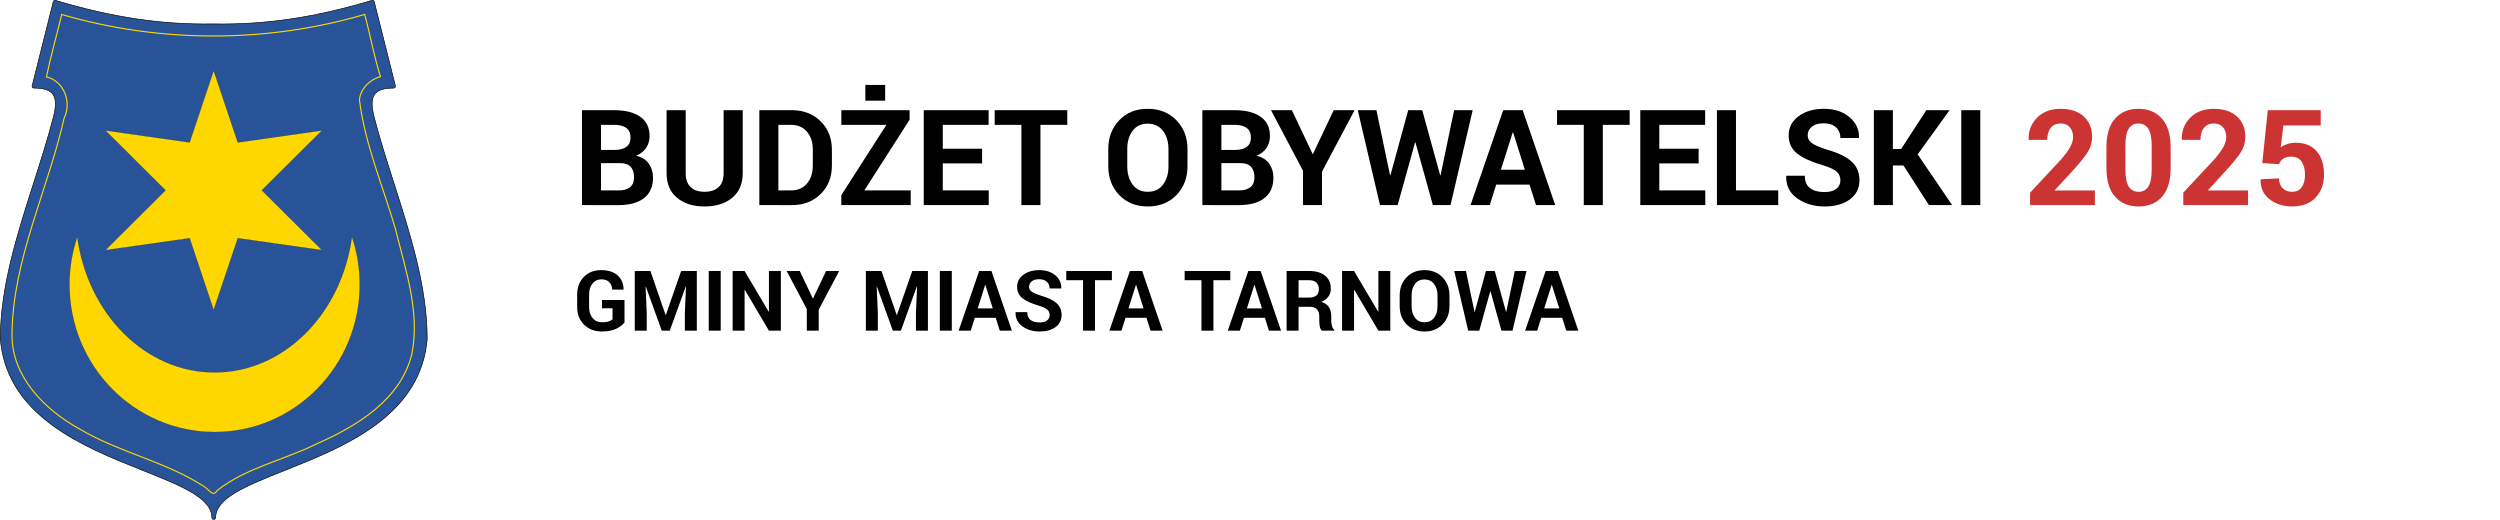
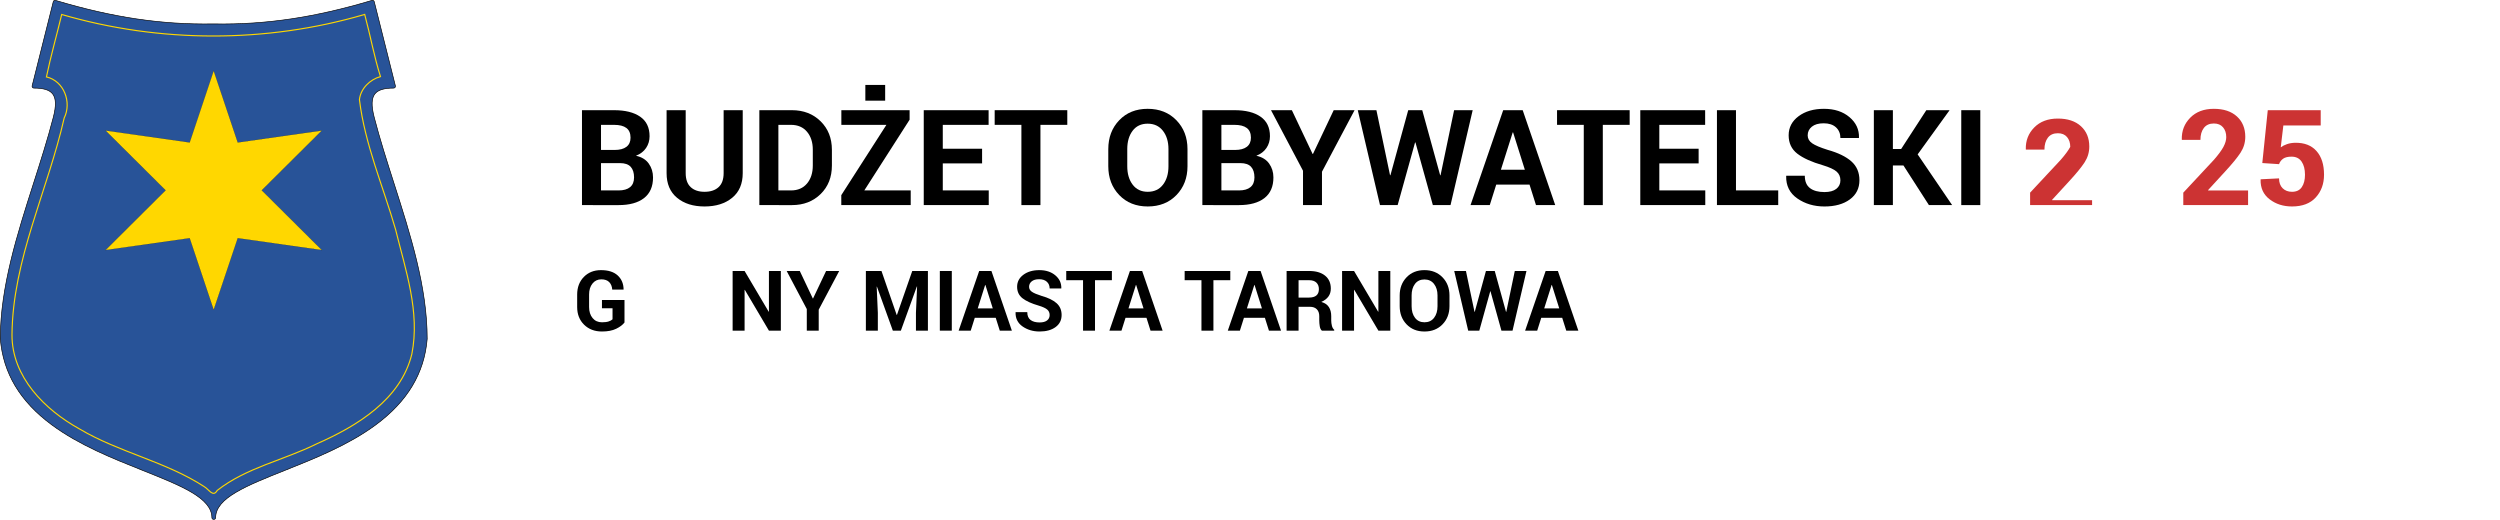
<svg xmlns="http://www.w3.org/2000/svg" xmlns:ns1="http://www.inkscape.org/namespaces/inkscape" xmlns:ns2="http://sodipodi.sourceforge.net/DTD/sodipodi-0.dtd" version="1.0" id="svg3909" ns1:version="0.47pre1" ns2:docname="herb1.svg" ns1:output_extension="org.inkscape.output.svg.inkscape" x="0px" y="0px" width="3932.507px" height="817.509px" viewBox="0 0 3932.507 817.509" enable-background="new 0 0 3932.507 817.509" xml:space="preserve">
  <ns2:namedview ns1:cy="131.22693" ns1:cx="64.028992" ns1:zoom="2" borderopacity="1" bordercolor="#666666" pagecolor="#ffffff" id="namedview2840" ns1:window-y="-4" ns1:window-x="-4" ns1:window-height="994" ns1:pageopacity="0" ns1:window-width="1680" ns1:current-layer="svg3909" ns1:window-maximized="1" ns1:pageshadow="2" guidetolerance="10" objecttolerance="10" showgrid="false" gridtolerance="10">
	</ns2:namedview>
  <defs>
    <ns1:perspective id="perspective2844" ns1:persp3d-origin="108.00725 : 87.484619 : 1" ns1:vp_x="0 : 131.22693 : 1" ns1:vp_y="0 : 1000 : 0" ns1:vp_z="216.0145 : 131.22693 : 1" ns2:type="inkscape:persp3d">
		</ns1:perspective>
  </defs>
  <g id="layer1" transform="translate(-856.278,-401.135)">
    <g id="g2877" transform="translate(846.536,391.395)">
      <g id="g2828">
        <path id="path2858" fill="#285398" stroke="#000000" d="M629.615,298.496c-10.97-34.265-22.31-69.699-31.202-104.064     c-4.718-18.243-4.413-29.973,0.958-36.914c4.864-6.276,14.26-9.204,29.588-9.204c0.866,0,1.693-0.399,2.224-1.086     c0.534-0.683,0.723-1.58,0.513-2.422L598.422,12.37c-0.191-0.747-0.674-1.382-1.342-1.763c-0.674-0.381-1.467-0.467-2.205-0.25     c-89.794,26.816-166.133,38.238-247.51,37.036c-0.098-0.024-0.747-0.015-0.747-0.015s-0.655,0.006-0.671,0.006     c-0.003,0-1.249-0.015-1.249-0.015c-81.475,1.226-157.807-10.195-247.606-37.012c-0.735-0.217-1.532-0.131-2.2,0.25     c-0.672,0.381-1.154,1.016-1.343,1.763L60.275,144.806c-0.215,0.842-0.026,1.739,0.508,2.422     c0.539,0.687,1.356,1.086,2.224,1.086c15.33,0,24.732,2.928,29.59,9.204c5.375,6.941,5.679,18.671,0.958,36.914     c-8.895,34.365-20.232,69.8-31.193,104.064C36.737,378.58,10.242,461.394,10.242,542.663c0,0.086,0.003,0.162,0.012,0.235     c4.538,54.1,31.079,98.357,81.133,135.306c42.951,31.708,95.972,52.843,142.755,71.492     c60.837,24.258,108.891,43.414,108.891,74.308c0,1.534,1.219,2.712,2.748,2.745c0.071,0,0.134-0.019,0.202-0.021     c0.073,0.003,0.138,0.021,0.205,0.021c1.527-0.033,2.754-1.211,2.754-2.745c0-30.894,48.049-50.05,108.889-74.308     c46.777-18.649,99.794-39.784,142.75-71.492c50.056-36.948,76.595-81.206,81.14-135.306c0-0.076,0.006-0.149,0.006-0.235     C681.726,461.394,655.233,378.58,629.615,298.496L629.615,298.496z" />
        <path id="path2860" fill="#FFD700" stroke="#000000" stroke-width="0.2" d="M345.849,120.972l37.878,112.89l132.36-18.808     l-94.592,94.036l94.592,94.082l-132.36-18.759l-37.878,112.811l-37.771-112.811l-132.432,18.759l94.549-94.082l-94.549-94.036     l132.432,18.808L345.849,120.972z" />
-         <path id="path2862" fill="#FFD700" stroke="#000000" stroke-width="0.2" d="M563.359,382.395     c-16.28,120.771-106.803,213.2-216.038,213.2c-109.233,0-199.755-92.429-216.036-213.2c-7.922,23.542-12.226,48.772-12.226,75.04     c0,128.057,102.198,231.867,228.262,231.867c126.069,0,228.268-103.811,228.268-231.867     C575.589,431.167,571.282,405.937,563.359,382.395z" />
        <path id="path2858-4" fill="none" stroke="#FFD700" stroke-width="1.8" d="M582.158,32.816     c-153.98,44.923-321.38,44.625-475.374-0.292c-7.747,32.556-17.483,66.433-24.008,98.178     c27.736,6.429,40.15,40.031,27.912,64.703C84.921,309.274,29.666,417.687,28.613,536.197     c-0.308,66.488,51.558,118.108,106.37,148.399c62.185,36.85,135.565,51.211,195.973,90.605     c7.689,4.474,13.928,17.404,20.494,5.953c45.914-35.927,104.934-47.635,156.563-73.292     c63.404-27.942,132.269-69.66,149.585-141.314c13.16-65.973-9.997-132.271-25.581-195.74     c-19.549-67.905-48.369-134-56.885-204.389c1.946-17.509,16.664-31.663,33.084-36.207     c-10.089-31.974-16.048-65.341-24.788-97.788L582.158,32.816z" />
      </g>
    </g>
  </g>
  <g>
</g>
  <g>
    <g>
      <path d="M915.451,322.619V173.323H965.9c17.567,0,31.274,3.419,41.118,10.254c9.844,6.837,14.766,17.057,14.766,30.659    c0,6.905-1.83,13.074-5.485,18.509c-3.658,5.435-8.973,9.52-15.945,12.253c8.954,1.915,15.671,6.017,20.148,12.305    c4.477,6.29,6.717,13.57,6.717,21.841c0,14.288-4.717,25.106-14.15,32.453c-9.434,7.35-22.799,11.023-40.093,11.023H915.451z     M945.392,235.871h21.533c7.998,0,14.15-1.641,18.457-4.922s6.46-8.065,6.46-14.355c0-6.903-2.171-11.997-6.511-15.278    c-4.343-3.281-10.818-4.922-19.432-4.922h-20.508V235.871z M945.392,256.584v42.964h27.583c7.929,0,13.979-1.721,18.149-5.165    c4.169-3.445,6.255-8.543,6.255-15.295c0-7.296-1.778-12.87-5.332-16.724c-3.556-3.853-9.161-5.78-16.816-5.78H945.392z" />
      <path d="M1168.312,173.323v99.053c0,16.749-5.537,29.669-16.611,38.76c-11.074,9.093-25.567,13.638-43.477,13.638    c-17.842,0-32.248-4.545-43.221-13.638c-10.971-9.091-16.457-22.011-16.457-38.76v-99.053h30.044v98.975    c0,9.835,2.631,17.195,7.896,22.079c5.263,4.884,12.51,7.325,21.738,7.325c9.364,0,16.714-2.424,22.046-7.273    c5.332-4.851,7.998-12.227,7.998-22.131v-98.975H1168.312z" />
      <path d="M1194.459,322.619V173.323h51.27c18.252,0,33.29,5.829,45.117,17.483c11.825,11.655,17.739,26.608,17.739,44.86v24.712    c0,18.321-5.914,33.274-17.739,44.86c-11.827,11.588-26.865,17.381-45.117,17.381H1194.459z M1224.401,196.394v103.154h19.79    c10.731,0,19.14-3.619,25.225-10.858c6.083-7.238,9.126-16.697,9.126-28.376v-24.891c0-11.541-3.043-20.931-9.126-28.17    c-6.085-7.238-14.493-10.859-25.225-10.859H1224.401z" />
      <path d="M1359.547,299.548h73.008v23.071h-109.204v-15.655l70.957-110.57h-70.854v-23.071h107.358v14.971L1359.547,299.548z     M1392.36,158.352h-31.172V133.64h31.172V158.352z" />
      <path d="M1544.835,256.994h-61.831v42.554h72.29v23.071h-102.231V173.323h102.026v23.071h-72.085v37.529h61.831V256.994z" />
      <path d="M1678.854,196.394h-42.246v126.226h-29.941V196.394h-42.041v-23.071h114.229V196.394z" />
      <path d="M1867.936,261.404c0,18.321-5.794,33.463-17.38,45.425c-11.588,11.964-26.645,17.944-45.169,17.944    c-18.39,0-33.325-5.98-44.81-17.944c-11.484-11.962-17.227-27.104-17.227-45.425v-26.865c0-18.252,5.725-33.376,17.176-45.373    c11.448-11.997,26.368-17.996,44.758-17.996c18.524,0,33.598,5.999,45.22,17.996c11.62,11.997,17.432,27.121,17.432,45.373    V261.404z M1837.995,234.41c0-11.643-2.906-21.196-8.716-28.663c-5.812-7.466-13.81-11.199-23.994-11.199    c-10.187,0-18.082,3.717-23.687,11.148c-5.606,7.431-8.408,17.002-8.408,28.714v27.121c0,11.85,2.836,21.506,8.511,28.973    c5.673,7.466,13.568,11.197,23.687,11.197c10.254,0,18.252-3.731,23.994-11.197c5.742-7.467,8.613-17.123,8.613-28.973V234.41z" />
      <path d="M1891.315,322.619V173.323h50.449c17.567,0,31.274,3.419,41.118,10.254c9.844,6.837,14.766,17.057,14.766,30.659    c0,6.905-1.83,13.074-5.485,18.509c-3.658,5.435-8.973,9.52-15.945,12.253c8.954,1.915,15.671,6.017,20.148,12.305    c4.477,6.29,6.717,13.57,6.717,21.841c0,14.288-4.717,25.106-14.15,32.453c-9.434,7.35-22.799,11.023-40.093,11.023H1891.315z     M1921.256,235.871h21.533c7.998,0,14.15-1.641,18.457-4.922s6.46-8.065,6.46-14.355c0-6.903-2.171-11.997-6.511-15.278    c-4.343-3.281-10.818-4.922-19.432-4.922h-20.508V235.871z M1921.256,256.584v42.964h27.583c7.929,0,13.979-1.721,18.149-5.165    c4.169-3.445,6.255-8.543,6.255-15.295c0-7.296-1.778-12.87-5.332-16.724c-3.556-3.853-9.161-5.78-16.816-5.78H1921.256z" />
      <path d="M2064.708,242.126h0.615l32.607-68.804h32.813l-51.27,96.797v52.5h-29.839v-54.038l-50.347-95.259h32.813    L2064.708,242.126z" />
      <path d="M2265.377,275.656h0.615l21.328-102.334h29.224l-34.863,149.297h-27.788l-27.378-98.54h-0.615l-27.378,98.54h-27.788    l-34.966-149.297h29.326l21.431,102.231l0.615,0.103l27.993-102.334h22.046L2265.377,275.656z" />
      <path d="M2405.958,290.422h-52.397l-10.151,32.197h-30.249l51.372-149.297h30.659l51.167,149.297h-30.249L2405.958,290.422z     M2360.944,266.941h37.632l-18.457-58.652h-0.615L2360.944,266.941z" />
      <path d="M2563.458,196.394h-42.246v126.226h-29.941V196.394h-42.041v-23.071h114.229V196.394z" />
      <path d="M2671.945,256.994h-61.831v42.554h72.29v23.071h-102.231V173.323h102.026v23.071h-72.085v37.529h61.831V256.994z" />
      <path d="M2730.7,299.548h66.445v23.071h-96.387V173.323h29.941V299.548z" />
      <path d="M2894.967,283.655c0-5.742-2.035-10.356-6.102-13.843c-4.067-3.486-11.194-6.768-21.379-9.844    c-17.774-5.127-31.207-11.21-40.298-18.252c-9.093-7.04-13.638-16.679-13.638-28.916c0-12.235,5.212-22.233,15.637-29.992    c10.424-7.758,23.738-11.639,39.939-11.639c16.406,0,29.77,4.358,40.093,13.074c10.321,8.716,15.312,19.466,14.971,32.248    l-0.205,0.615h-29.019c0-6.903-2.307-12.492-6.922-16.765c-4.613-4.271-11.092-6.409-19.431-6.409    c-7.998,0-14.186,1.778-18.56,5.332c-4.376,3.556-6.563,8.101-6.563,13.638c0,5.06,2.341,9.213,7.023,12.459    c4.682,3.247,12.767,6.683,24.251,10.305c16.474,4.581,28.949,10.631,37.427,18.149c8.476,7.521,12.715,17.398,12.715,29.634    c0,12.784-5.042,22.866-15.125,30.249c-10.084,7.383-23.396,11.074-39.938,11.074c-16.271,0-30.454-4.187-42.554-12.562    c-12.1-8.372-17.979-20.113-17.637-35.222l0.205-0.615h29.121c0,8.888,2.717,15.398,8.152,19.534    c5.434,4.137,13.004,6.203,22.712,6.203c8.134,0,14.355-1.674,18.662-5.024C2892.814,293.739,2894.967,289.261,2894.967,283.655z" />
      <path d="M2994.123,260.276h-16.611v62.344h-29.941V173.323h29.941v61.011h13.022l39.58-61.011h36.606l-50.244,69.521    l54.243,79.775h-36.504L2994.123,260.276z" />
      <path d="M3115.016,322.619h-29.941V173.323h29.941V322.619z" />
-       <path fill="#CC3333" d="M3295.28,322.619h-101.924v-19.585l48.296-51.782c6.973-7.998,11.928-14.748,14.868-20.251    c2.938-5.502,4.409-10.613,4.409-15.33c0-6.288-1.691-11.433-5.076-15.432c-3.383-3.999-8.187-5.999-14.406-5.999    c-6.905,0-12.15,2.343-15.74,7.024c-3.588,4.683-5.383,10.92-5.383,18.713h-29.121l-0.205-0.615    c-0.343-13.466,4.084-24.865,13.279-34.196c9.192-9.331,21.584-13.997,37.17-13.997c15.381,0,27.463,3.999,36.248,11.997    c8.782,7.998,13.176,18.662,13.176,31.992c0,9.023-2.479,17.347-7.434,24.969c-4.958,7.623-13.144,17.62-24.559,29.992    l-26.558,28.918l0.205,0.511h62.754V322.619z" />
-       <path fill="#CC3333" d="M3414.43,264.48c0,19.757-4.529,34.745-13.586,44.964c-9.06,10.22-21.313,15.329-36.761,15.329    c-15.586,0-27.926-5.109-37.017-15.329c-9.093-10.219-13.638-25.207-13.638-44.964v-32.915c0-19.688,4.527-34.674,13.587-44.963    c9.057-10.288,21.344-15.433,36.862-15.433c15.448,0,27.737,5.145,36.862,15.433c9.127,10.289,13.689,25.275,13.689,44.963V264.48    z M3384.591,228.456c0-11.814-1.778-20.471-5.332-25.969c-3.556-5.497-8.683-8.247-15.381-8.247    c-6.768,0-11.895,2.732-15.381,8.195c-3.486,5.464-5.229,14.138-5.229,26.021v38.824c0,12.021,1.759,20.763,5.281,26.226    c3.52,5.464,8.697,8.195,15.534,8.195c6.698,0,11.792-2.731,15.278-8.195c3.486-5.463,5.229-14.205,5.229-26.226V228.456z" />
+       <path fill="#CC3333" d="M3295.28,322.619h-101.924v-19.585l48.296-51.782c6.973-7.998,11.928-14.748,14.868-20.251    c0-6.288-1.691-11.433-5.076-15.432c-3.383-3.999-8.187-5.999-14.406-5.999    c-6.905,0-12.15,2.343-15.74,7.024c-3.588,4.683-5.383,10.92-5.383,18.713h-29.121l-0.205-0.615    c-0.343-13.466,4.084-24.865,13.279-34.196c9.192-9.331,21.584-13.997,37.17-13.997c15.381,0,27.463,3.999,36.248,11.997    c8.782,7.998,13.176,18.662,13.176,31.992c0,9.023-2.479,17.347-7.434,24.969c-4.958,7.623-13.144,17.62-24.559,29.992    l-26.558,28.918l0.205,0.511h62.754V322.619z" />
      <path fill="#CC3333" d="M3536.247,322.619h-101.924v-19.585l48.296-51.782c6.973-7.998,11.928-14.748,14.868-20.251    c2.938-5.502,4.409-10.613,4.409-15.33c0-6.288-1.691-11.433-5.076-15.432c-3.383-3.999-8.187-5.999-14.406-5.999    c-6.905,0-12.15,2.343-15.74,7.024c-3.588,4.683-5.383,10.92-5.383,18.713h-29.121l-0.205-0.615    c-0.343-13.466,4.084-24.865,13.279-34.196c9.192-9.331,21.584-13.997,37.17-13.997c15.381,0,27.463,3.999,36.248,11.997    c8.782,7.998,13.176,18.662,13.176,31.992c0,9.023-2.479,17.347-7.434,24.969c-4.958,7.623-13.144,17.62-24.559,29.992    l-26.558,28.918l0.205,0.511h62.754V322.619z" />
      <path fill="#CC3333" d="M3558.6,256.482l8.613-83.159h83.262v23.994h-58.755l-4.102,34.453c2.733-2.051,6.05-3.742,9.946-5.075    s8.203-2.033,12.92-2.103c14.355-0.205,25.48,4.137,33.377,13.022c7.895,8.888,11.843,21.261,11.843,37.119    c0,14.355-4.324,26.285-12.972,35.786c-8.648,9.503-21.106,14.253-37.375,14.253c-13.74,0-25.499-3.759-35.273-11.277    c-9.776-7.52-14.493-17.842-14.15-30.969l0.205-0.513l28.813-1.436c0,6.632,1.879,11.81,5.64,15.535    c3.759,3.727,8.681,5.588,14.766,5.588c6.973,0,12.115-2.472,15.432-7.42c3.315-4.947,4.974-11.412,4.974-19.396    c0-8.598-1.778-15.488-5.332-20.675c-3.556-5.185-8.818-7.778-15.791-7.778c-5.742,0-10.136,1.061-13.177,3.179    c-3.042,2.12-5.213,4.991-6.511,8.613L3558.6,256.482z" />
    </g>
    <g>
      <path d="M982.33,507.278c-2.794,3.696-7.145,6.983-13.052,9.861c-5.908,2.879-13.374,4.318-22.397,4.318    c-11.473,0-20.841-3.566-28.102-10.699c-7.262-7.132-10.893-16.393-10.893-27.779v-19.594c0-11.344,3.49-20.593,10.474-27.747    c6.982-7.154,15.974-10.731,26.974-10.731c11.43,0,20.184,2.782,26.265,8.347c6.08,5.565,9.185,12.881,9.313,21.946l-0.129,0.387    h-17.725c-0.345-4.984-1.934-8.927-4.77-11.827s-6.983-4.351-12.439-4.351c-5.759,0-10.399,2.222-13.922,6.665    c-3.523,4.443-5.285,10.162-5.285,17.159v19.705c0,7.126,1.826,12.91,5.479,17.354c3.651,4.443,8.572,6.664,14.76,6.664    c4.383,0,7.905-0.449,10.57-1.35c2.664-0.899,4.683-2.013,6.059-3.342v-17.352H946.88v-13.02h35.449V507.278z" />
-       <path d="M1023.064,426.26l23.912,69.158h0.387l24.105-69.158h24.621v93.844h-18.82v-27.973l1.805-41.443l-0.387-0.064    l-25.137,69.48h-12.633l-25.008-69.223l-0.387,0.064l1.805,41.186v27.973h-18.82V426.26H1023.064z" />
-       <path d="M1133.666,520.104h-18.82V426.26h18.82V520.104z" />
      <path d="M1228.283,520.104h-18.756l-37.898-64.131l-0.387,0.064v64.066h-18.82V426.26h18.82l37.898,64.066l0.387-0.064V426.26    h18.756V520.104z" />
      <path d="M1278.556,469.508h0.387l20.496-43.248h20.625l-32.227,60.844v33h-18.756v-33.967l-31.646-59.877h20.625L1278.556,469.508    z" />
      <path d="M1386.58,426.26l23.912,69.158h0.387l24.105-69.158h24.621v93.844h-18.82v-27.973l1.805-41.443l-0.387-0.064    l-25.137,69.48h-12.633l-25.008-69.223l-0.387,0.064l1.805,41.186v27.973h-18.82V426.26H1386.58z" />
      <path d="M1497.181,520.104h-18.82V426.26h18.82V520.104z" />
      <path d="M1566.275,499.865h-32.936l-6.381,20.238h-19.014l32.291-93.844h19.271l32.162,93.844h-19.014L1566.275,499.865z     M1537.98,485.106h23.654l-11.602-36.867h-0.387L1537.98,485.106z" />
      <path d="M1651.095,495.612c0-3.609-1.279-6.51-3.835-8.701c-2.557-2.191-7.036-4.254-13.438-6.188    c-11.173-3.223-19.616-7.047-25.33-11.473c-5.715-4.425-8.572-10.483-8.572-18.176c0-7.691,3.276-13.976,9.829-18.853    c6.552-4.876,14.921-7.315,25.104-7.315c10.313,0,18.713,2.739,25.201,8.218c6.487,5.479,9.625,12.236,9.41,20.271l-0.129,0.387    h-18.24c0-4.34-1.45-7.853-4.351-10.538c-2.9-2.685-6.972-4.028-12.214-4.028c-5.027,0-8.917,1.118-11.666,3.352    c-2.75,2.234-4.125,5.092-4.125,8.572c0,3.181,1.472,5.791,4.415,7.831c2.942,2.041,8.024,4.2,15.243,6.478    c10.354,2.879,18.197,6.682,23.525,11.408c5.327,4.728,7.992,10.936,7.992,18.627c0,8.035-3.169,14.373-9.507,19.014    c-6.339,4.641-14.706,6.961-25.104,6.961c-10.227,0-19.143-2.632-26.748-7.896c-7.605-5.263-11.302-12.643-11.086-22.14    l0.129-0.387h18.305c0,5.586,1.708,9.679,5.124,12.278c3.416,2.601,8.175,3.899,14.276,3.899c5.113,0,9.023-1.053,11.73-3.158    C1649.742,501.95,1651.095,499.135,1651.095,495.612z" />
      <path d="M1749,440.762h-26.555v79.342h-18.82v-79.342h-26.426V426.26H1749V440.762z" />
      <path d="M1803.398,499.865h-32.936l-6.381,20.238h-19.014l32.291-93.844h19.271l32.162,93.844h-19.014L1803.398,499.865z     M1775.103,485.106h23.654l-11.602-36.867h-0.387L1775.103,485.106z" />
      <path d="M1935.269,440.762h-26.555v79.342h-18.82v-79.342h-26.426V426.26h71.801V440.762z" />
      <path d="M1989.667,499.865h-32.936l-6.381,20.238h-19.014l32.291-93.844h19.271l32.162,93.844h-19.014L1989.667,499.865z     M1961.373,485.106h23.654l-11.602-36.867h-0.387L1961.373,485.106z" />
      <path d="M2042.648,482.592v37.512h-18.82V426.26h35.385c10.699,0,19.067,2.439,25.104,7.315    c6.036,4.877,9.056,11.677,9.056,20.399c0,4.856-1.268,9.023-3.803,12.504c-2.536,3.48-6.252,6.295-11.15,8.443    c5.543,1.634,9.528,4.361,11.956,8.186c2.427,3.825,3.642,8.551,3.642,14.18v6.896c0,2.621,0.354,5.36,1.063,8.218    c0.709,2.858,1.923,4.974,3.642,6.349v1.354h-19.4c-1.719-1.375-2.836-3.674-3.352-6.896s-0.773-6.273-0.773-9.152v-6.639    c0-4.683-1.279-8.324-3.835-10.925c-2.557-2.6-6.155-3.899-10.796-3.899H2042.648z M2042.648,468.09h16.242    c5.285,0,9.227-1.117,11.827-3.352c2.6-2.233,3.899-5.543,3.899-9.926c0-4.296-1.3-7.712-3.899-10.248    c-2.601-2.535-6.436-3.803-11.505-3.803h-16.564V468.09z" />
      <path d="M2186.958,520.104h-18.756l-37.898-64.131l-0.387,0.064v64.066h-18.82V426.26h18.82l37.898,64.066l0.387-0.064V426.26    h18.756V520.104z" />
      <path d="M2280.029,481.625c0,11.516-3.642,21.034-10.925,28.553c-7.283,7.52-16.748,11.279-28.392,11.279    c-11.56,0-20.947-3.76-28.166-11.279c-7.219-7.519-10.828-17.037-10.828-28.553v-16.887c0-11.473,3.599-20.979,10.796-28.521    c7.196-7.541,16.574-11.312,28.134-11.312c11.644,0,21.118,3.771,28.424,11.312c7.305,7.541,10.957,17.048,10.957,28.521V481.625z     M2261.208,464.658c0-7.319-1.827-13.324-5.479-18.018c-3.652-4.692-8.68-7.039-15.082-7.039c-6.403,0-11.366,2.336-14.889,7.007    c-3.523,4.671-5.285,10.688-5.285,18.05v17.047c0,7.449,1.782,13.519,5.35,18.212c3.566,4.692,8.529,7.038,14.889,7.038    c6.445,0,11.473-2.346,15.082-7.038c3.609-4.693,5.414-10.763,5.414-18.212V464.658z" />
      <path d="M2368.974,490.584h0.387l13.406-64.324h18.369l-21.914,93.844h-17.467l-17.209-61.939h-0.387l-17.209,61.939h-17.467    l-21.979-93.844h18.434l13.471,64.26l0.387,0.064l17.596-64.324h13.857L2368.974,490.584z" />
      <path d="M2457.339,499.865h-32.936l-6.381,20.238h-19.014l32.291-93.844h19.271l32.162,93.844h-19.014L2457.339,499.865z     M2429.044,485.106h23.654l-11.602-36.867h-0.387L2429.044,485.106z" />
    </g>
  </g>
</svg>